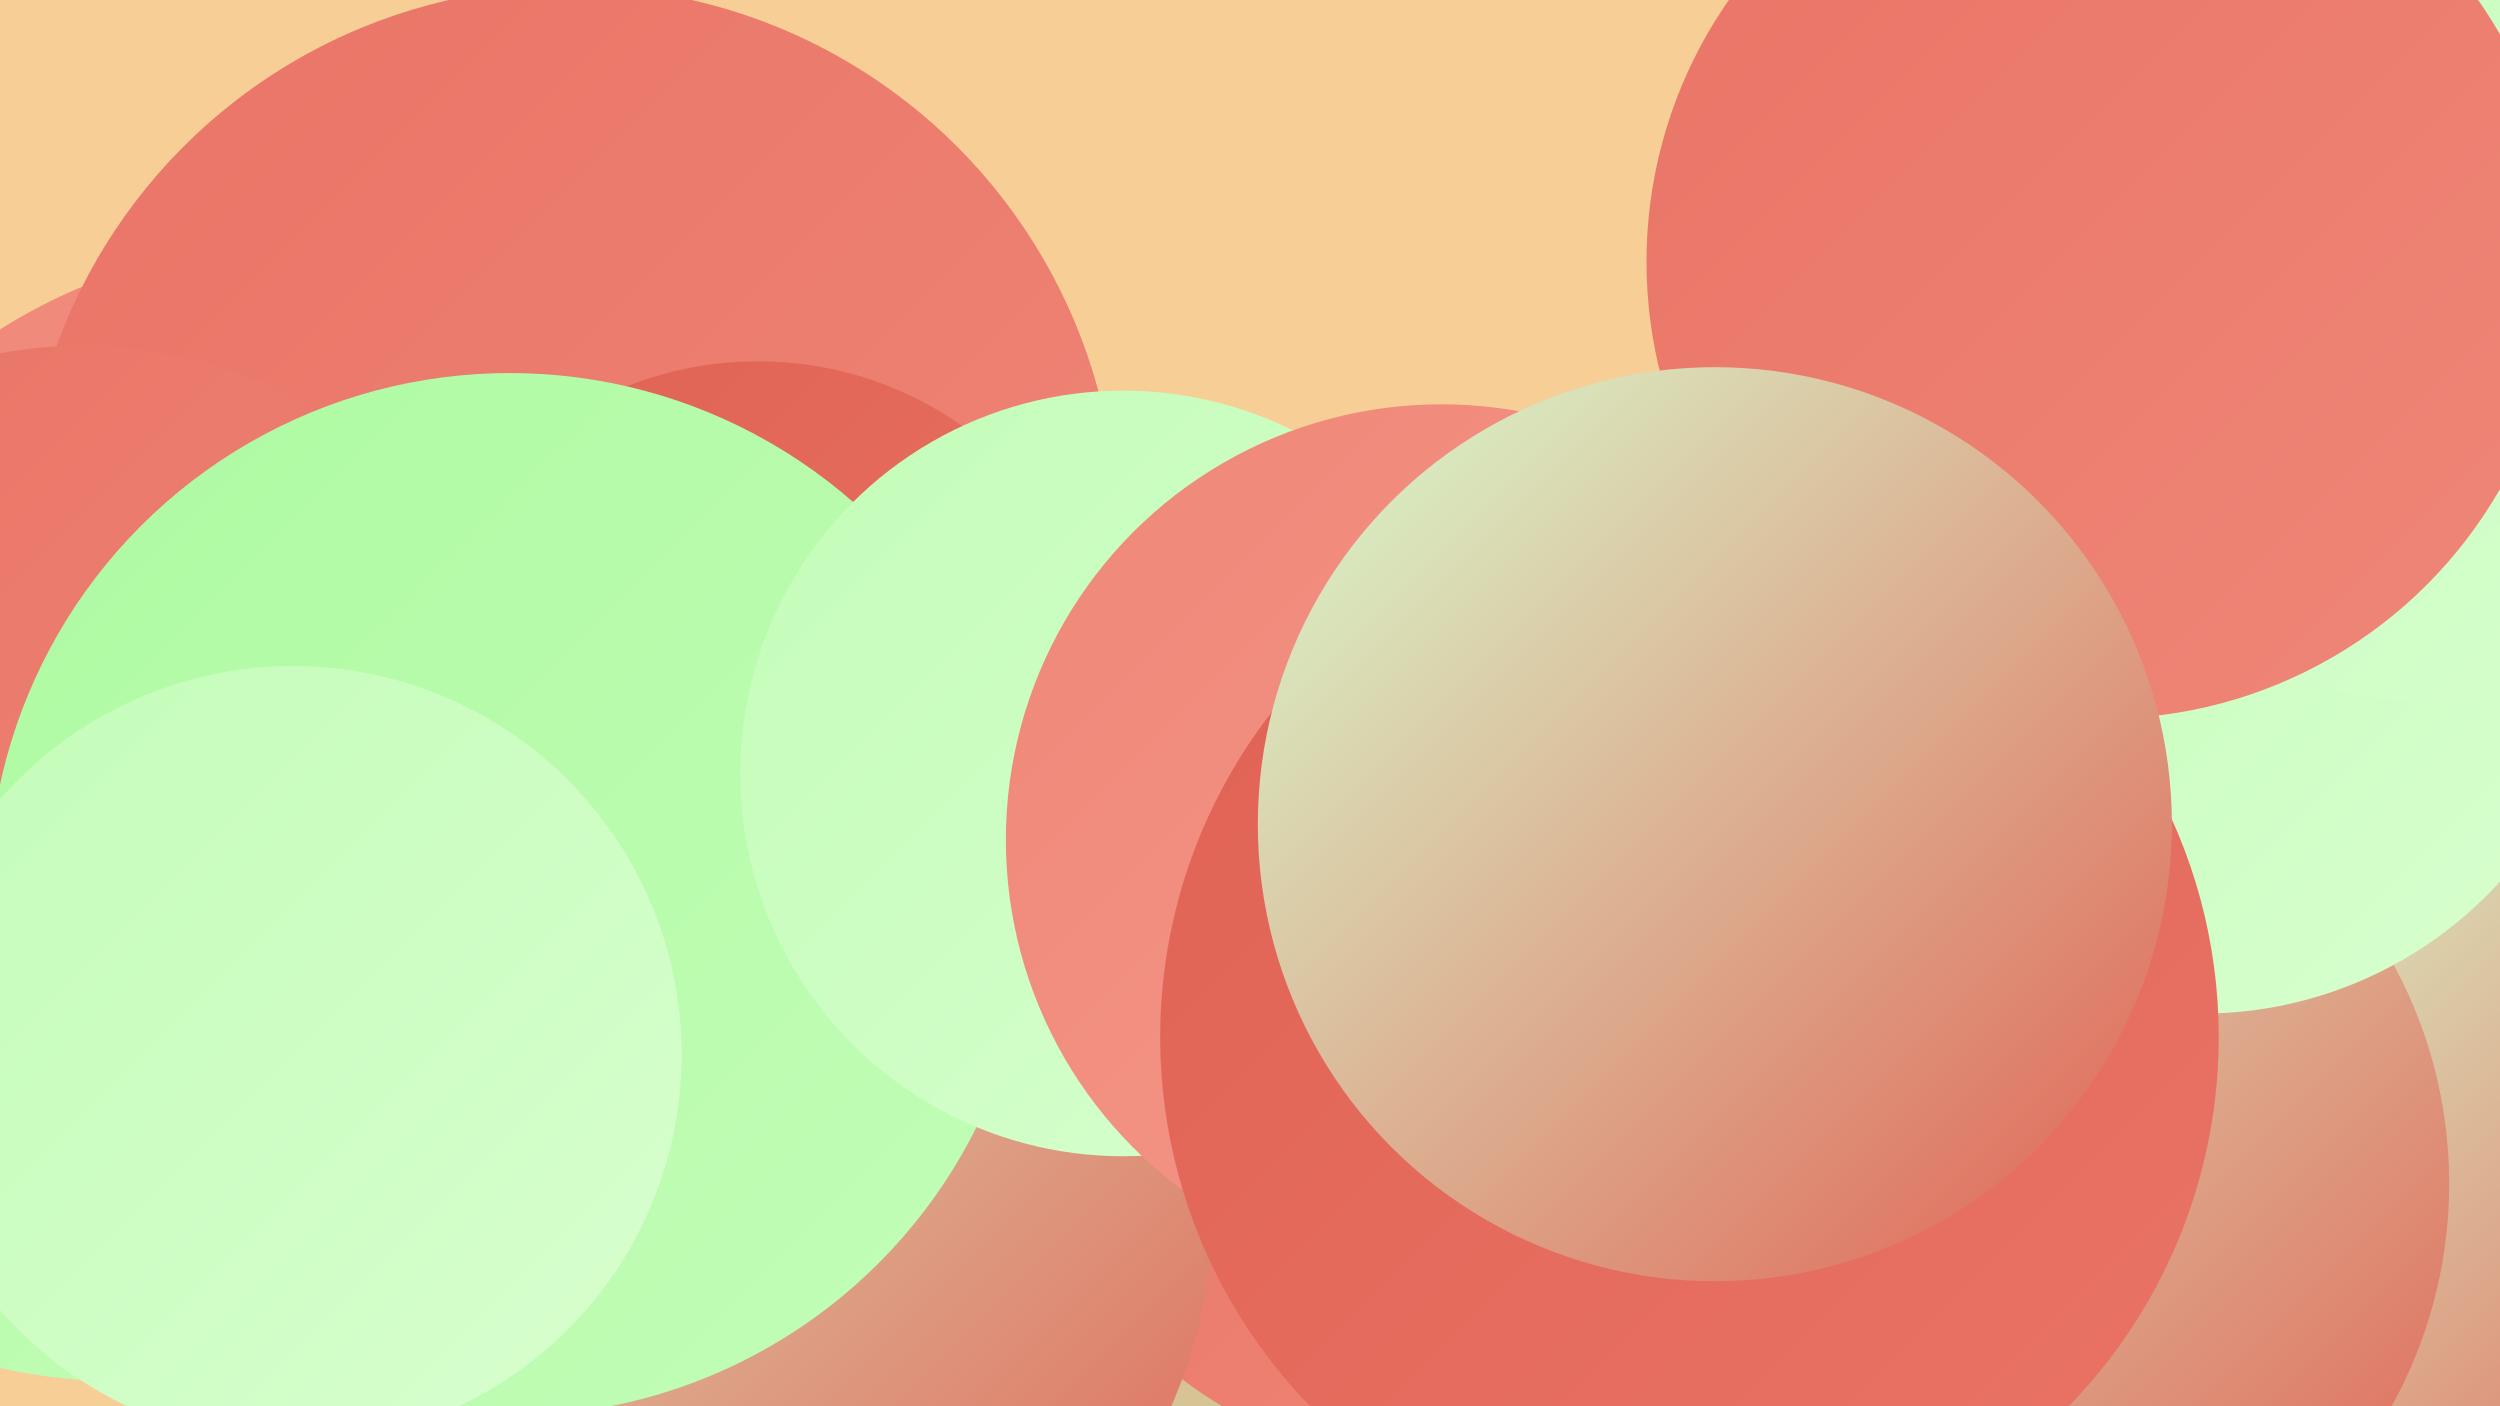
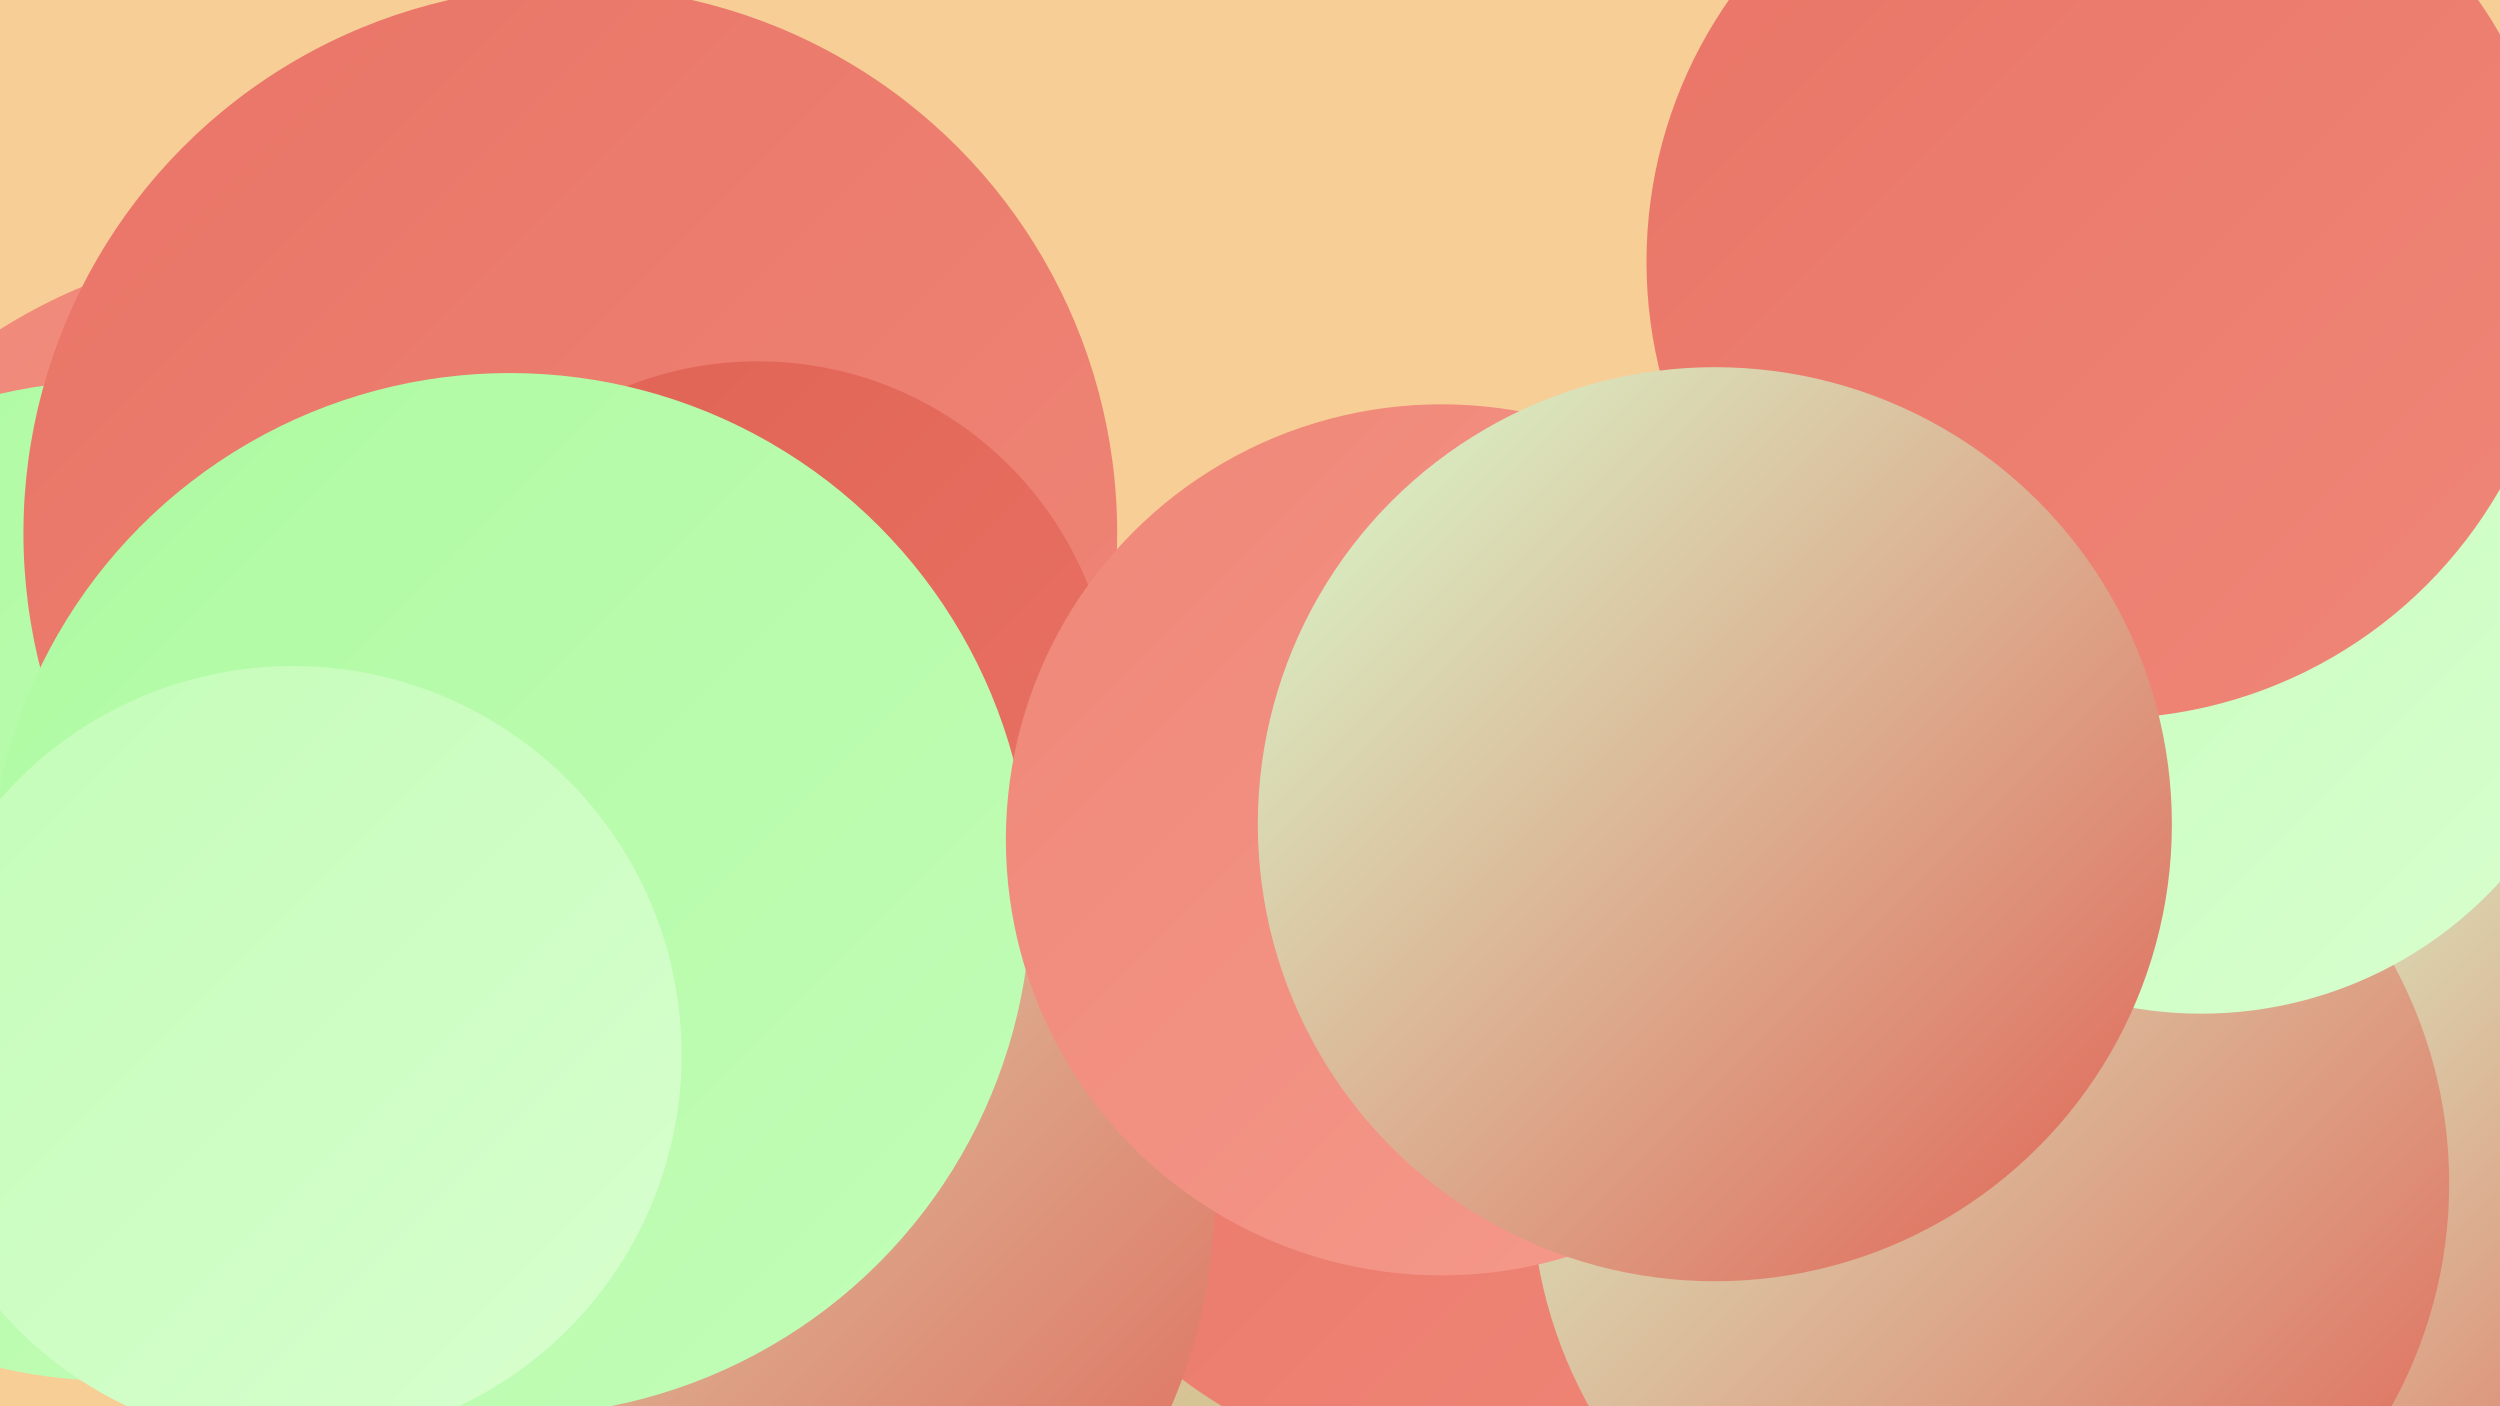
<svg xmlns="http://www.w3.org/2000/svg" width="1280" height="720">
  <defs>
    <linearGradient id="grad0" x1="0%" y1="0%" x2="100%" y2="100%">
      <stop offset="0%" style="stop-color:#e06254;stop-opacity:1" />
      <stop offset="100%" style="stop-color:#e97466;stop-opacity:1" />
    </linearGradient>
    <linearGradient id="grad1" x1="0%" y1="0%" x2="100%" y2="100%">
      <stop offset="0%" style="stop-color:#e97466;stop-opacity:1" />
      <stop offset="100%" style="stop-color:#ef8778;stop-opacity:1" />
    </linearGradient>
    <linearGradient id="grad2" x1="0%" y1="0%" x2="100%" y2="100%">
      <stop offset="0%" style="stop-color:#ef8778;stop-opacity:1" />
      <stop offset="100%" style="stop-color:#f59a8c;stop-opacity:1" />
    </linearGradient>
    <linearGradient id="grad3" x1="0%" y1="0%" x2="100%" y2="100%">
      <stop offset="0%" style="stop-color:#f59a8c;stop-opacity:1" />
      <stop offset="100%" style="stop-color:#aefaa1;stop-opacity:1" />
    </linearGradient>
    <linearGradient id="grad4" x1="0%" y1="0%" x2="100%" y2="100%">
      <stop offset="0%" style="stop-color:#aefaa1;stop-opacity:1" />
      <stop offset="100%" style="stop-color:#c3fdb8;stop-opacity:1" />
    </linearGradient>
    <linearGradient id="grad5" x1="0%" y1="0%" x2="100%" y2="100%">
      <stop offset="0%" style="stop-color:#c3fdb8;stop-opacity:1" />
      <stop offset="100%" style="stop-color:#d8fecf;stop-opacity:1" />
    </linearGradient>
    <linearGradient id="grad6" x1="0%" y1="0%" x2="100%" y2="100%">
      <stop offset="0%" style="stop-color:#d8fecf;stop-opacity:1" />
      <stop offset="100%" style="stop-color:#e06254;stop-opacity:1" />
    </linearGradient>
  </defs>
  <rect width="1280" height="720" fill="#f8ce97" />
  <circle cx="697" cy="686" r="218" fill="url(#grad3)" />
-   <circle cx="1002" cy="515" r="190" fill="url(#grad4)" />
  <circle cx="151" cy="408" r="283" fill="url(#grad2)" />
  <circle cx="58" cy="451" r="256" fill="url(#grad4)" />
  <circle cx="292" cy="273" r="280" fill="url(#grad1)" />
  <circle cx="1260" cy="621" r="196" fill="url(#grad6)" />
  <circle cx="748" cy="517" r="237" fill="url(#grad1)" />
  <circle cx="1019" cy="606" r="235" fill="url(#grad6)" />
  <circle cx="388" cy="367" r="182" fill="url(#grad0)" />
  <circle cx="1127" cy="312" r="207" fill="url(#grad5)" />
  <circle cx="349" cy="612" r="273" fill="url(#grad6)" />
-   <circle cx="1254" cy="81" r="279" fill="url(#grad5)" />
  <circle cx="1077" cy="134" r="234" fill="url(#grad1)" />
-   <circle cx="42" cy="407" r="230" fill="url(#grad1)" />
  <circle cx="261" cy="458" r="267" fill="url(#grad4)" />
-   <circle cx="575" cy="396" r="196" fill="url(#grad5)" />
  <circle cx="150" cy="540" r="199" fill="url(#grad5)" />
  <circle cx="738" cy="430" r="223" fill="url(#grad2)" />
-   <circle cx="865" cy="531" r="271" fill="url(#grad0)" />
  <circle cx="878" cy="422" r="234" fill="url(#grad6)" />
</svg>